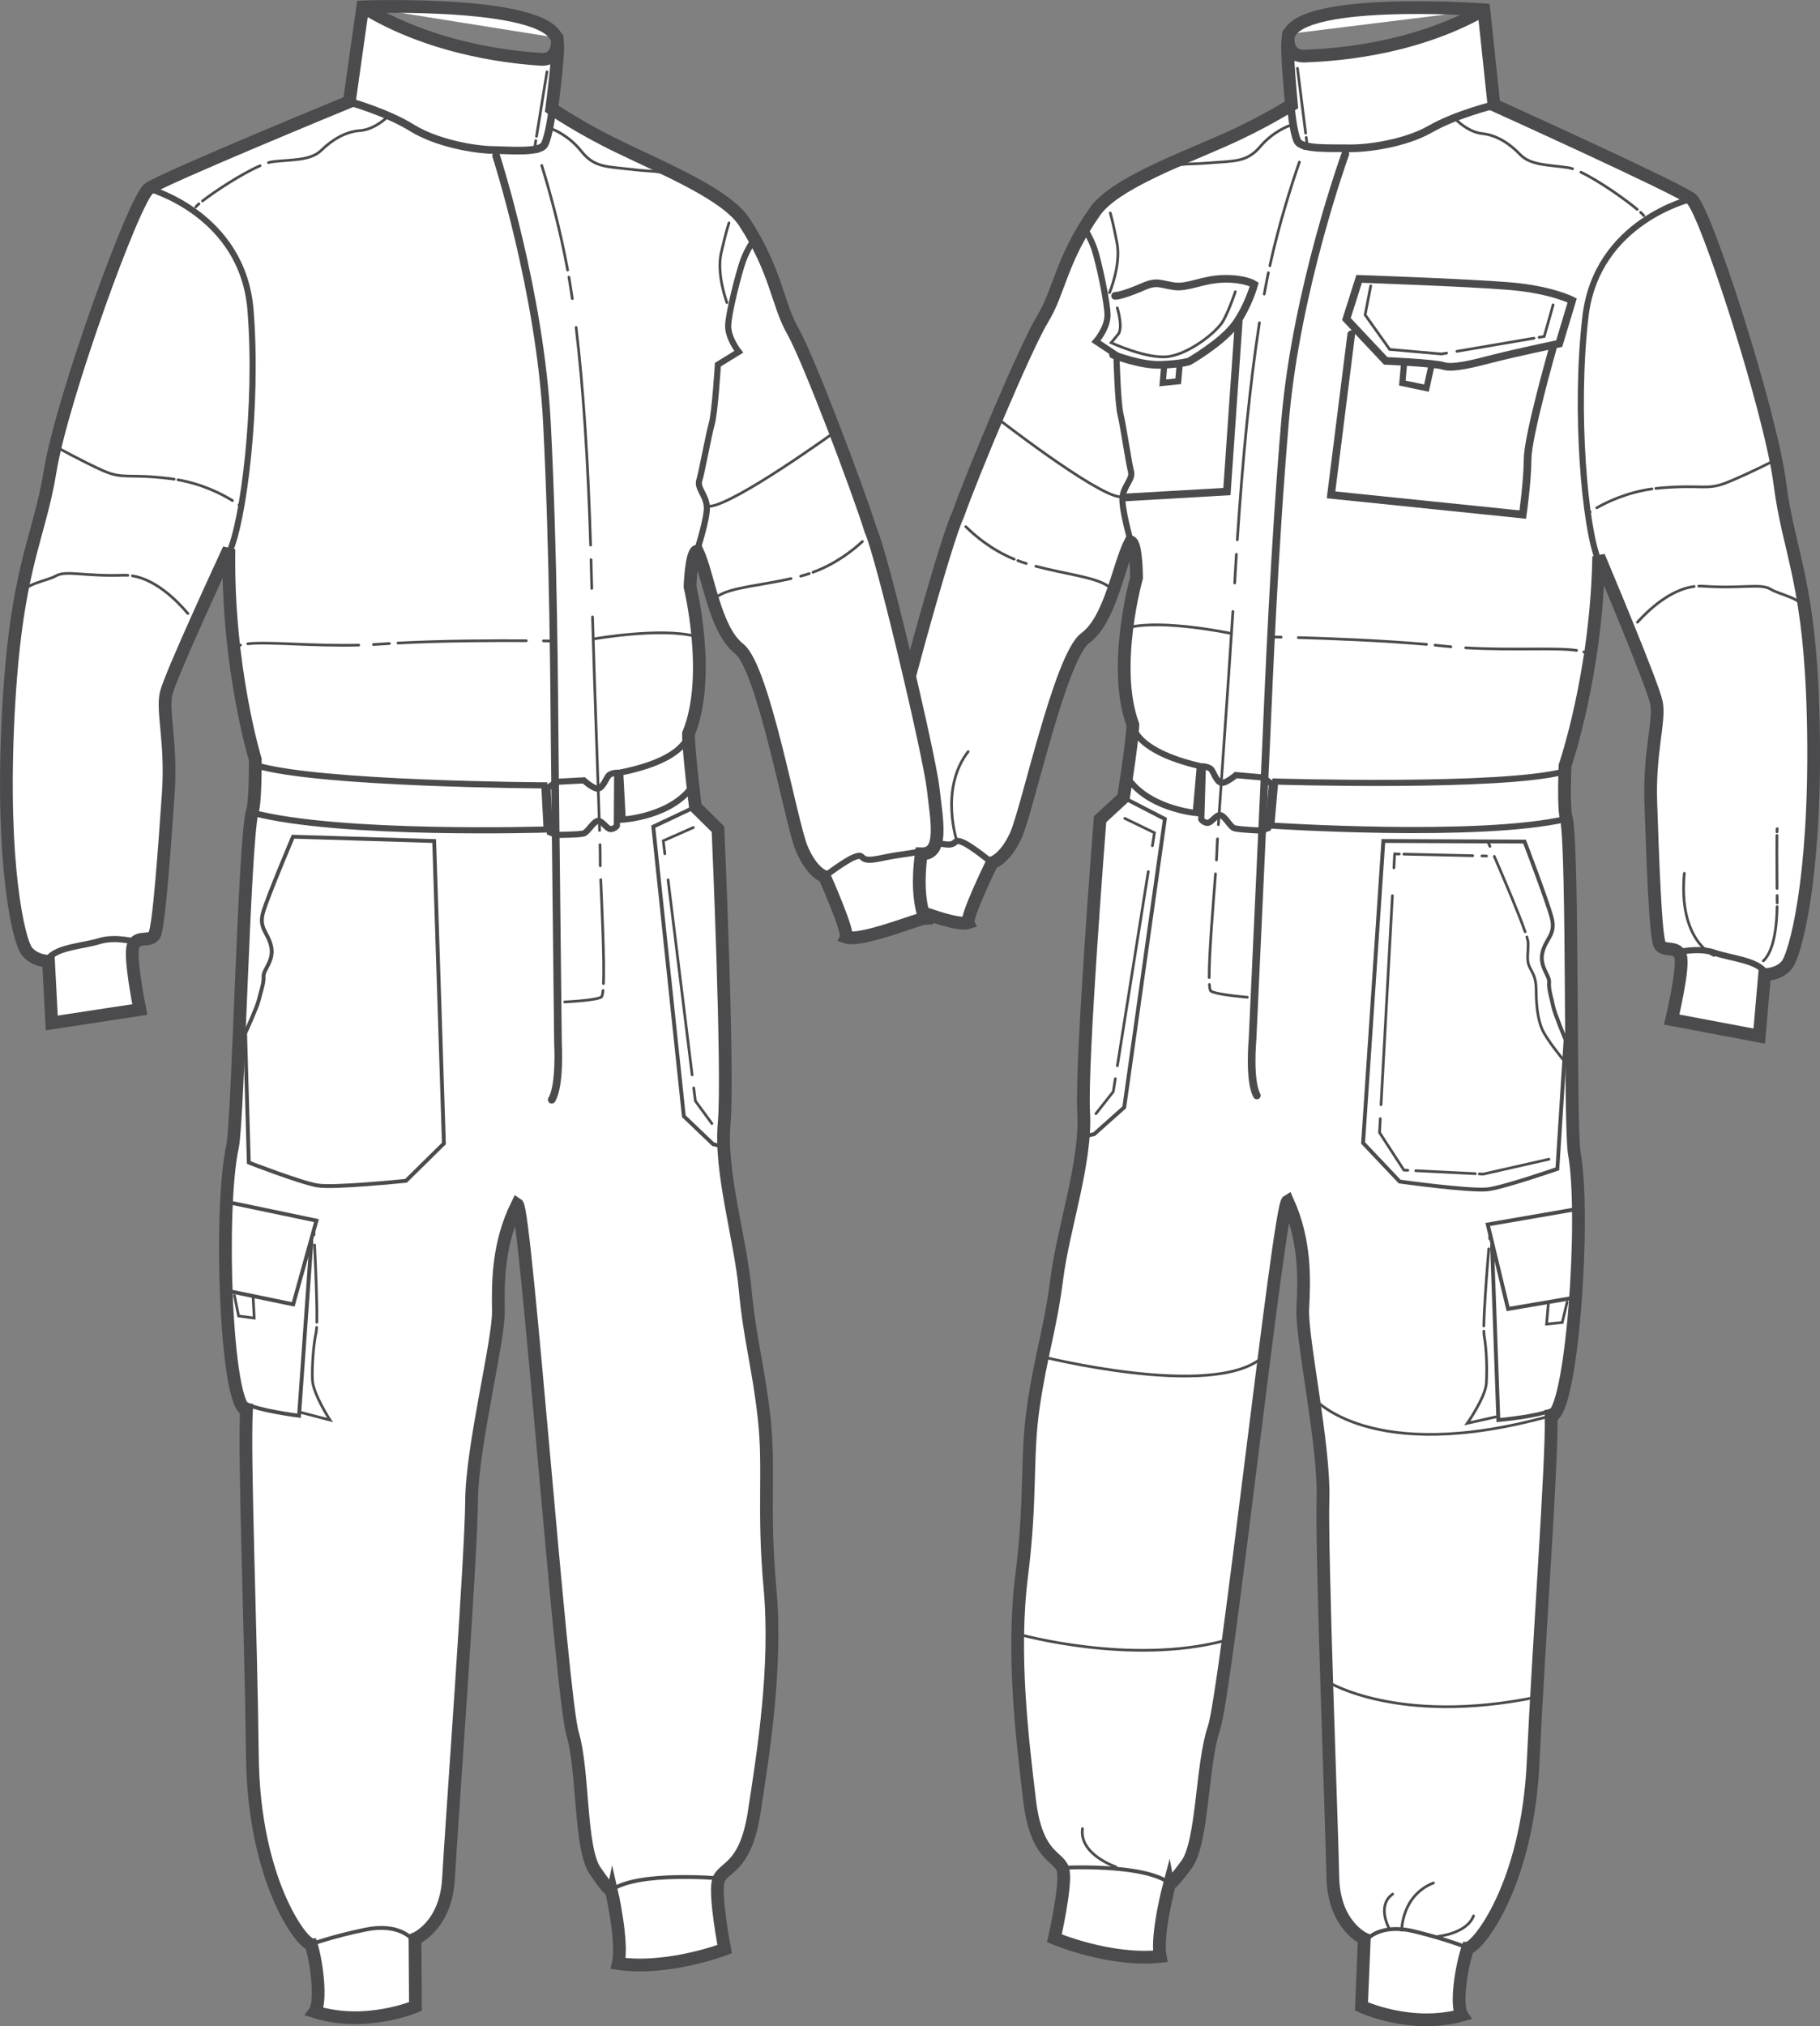
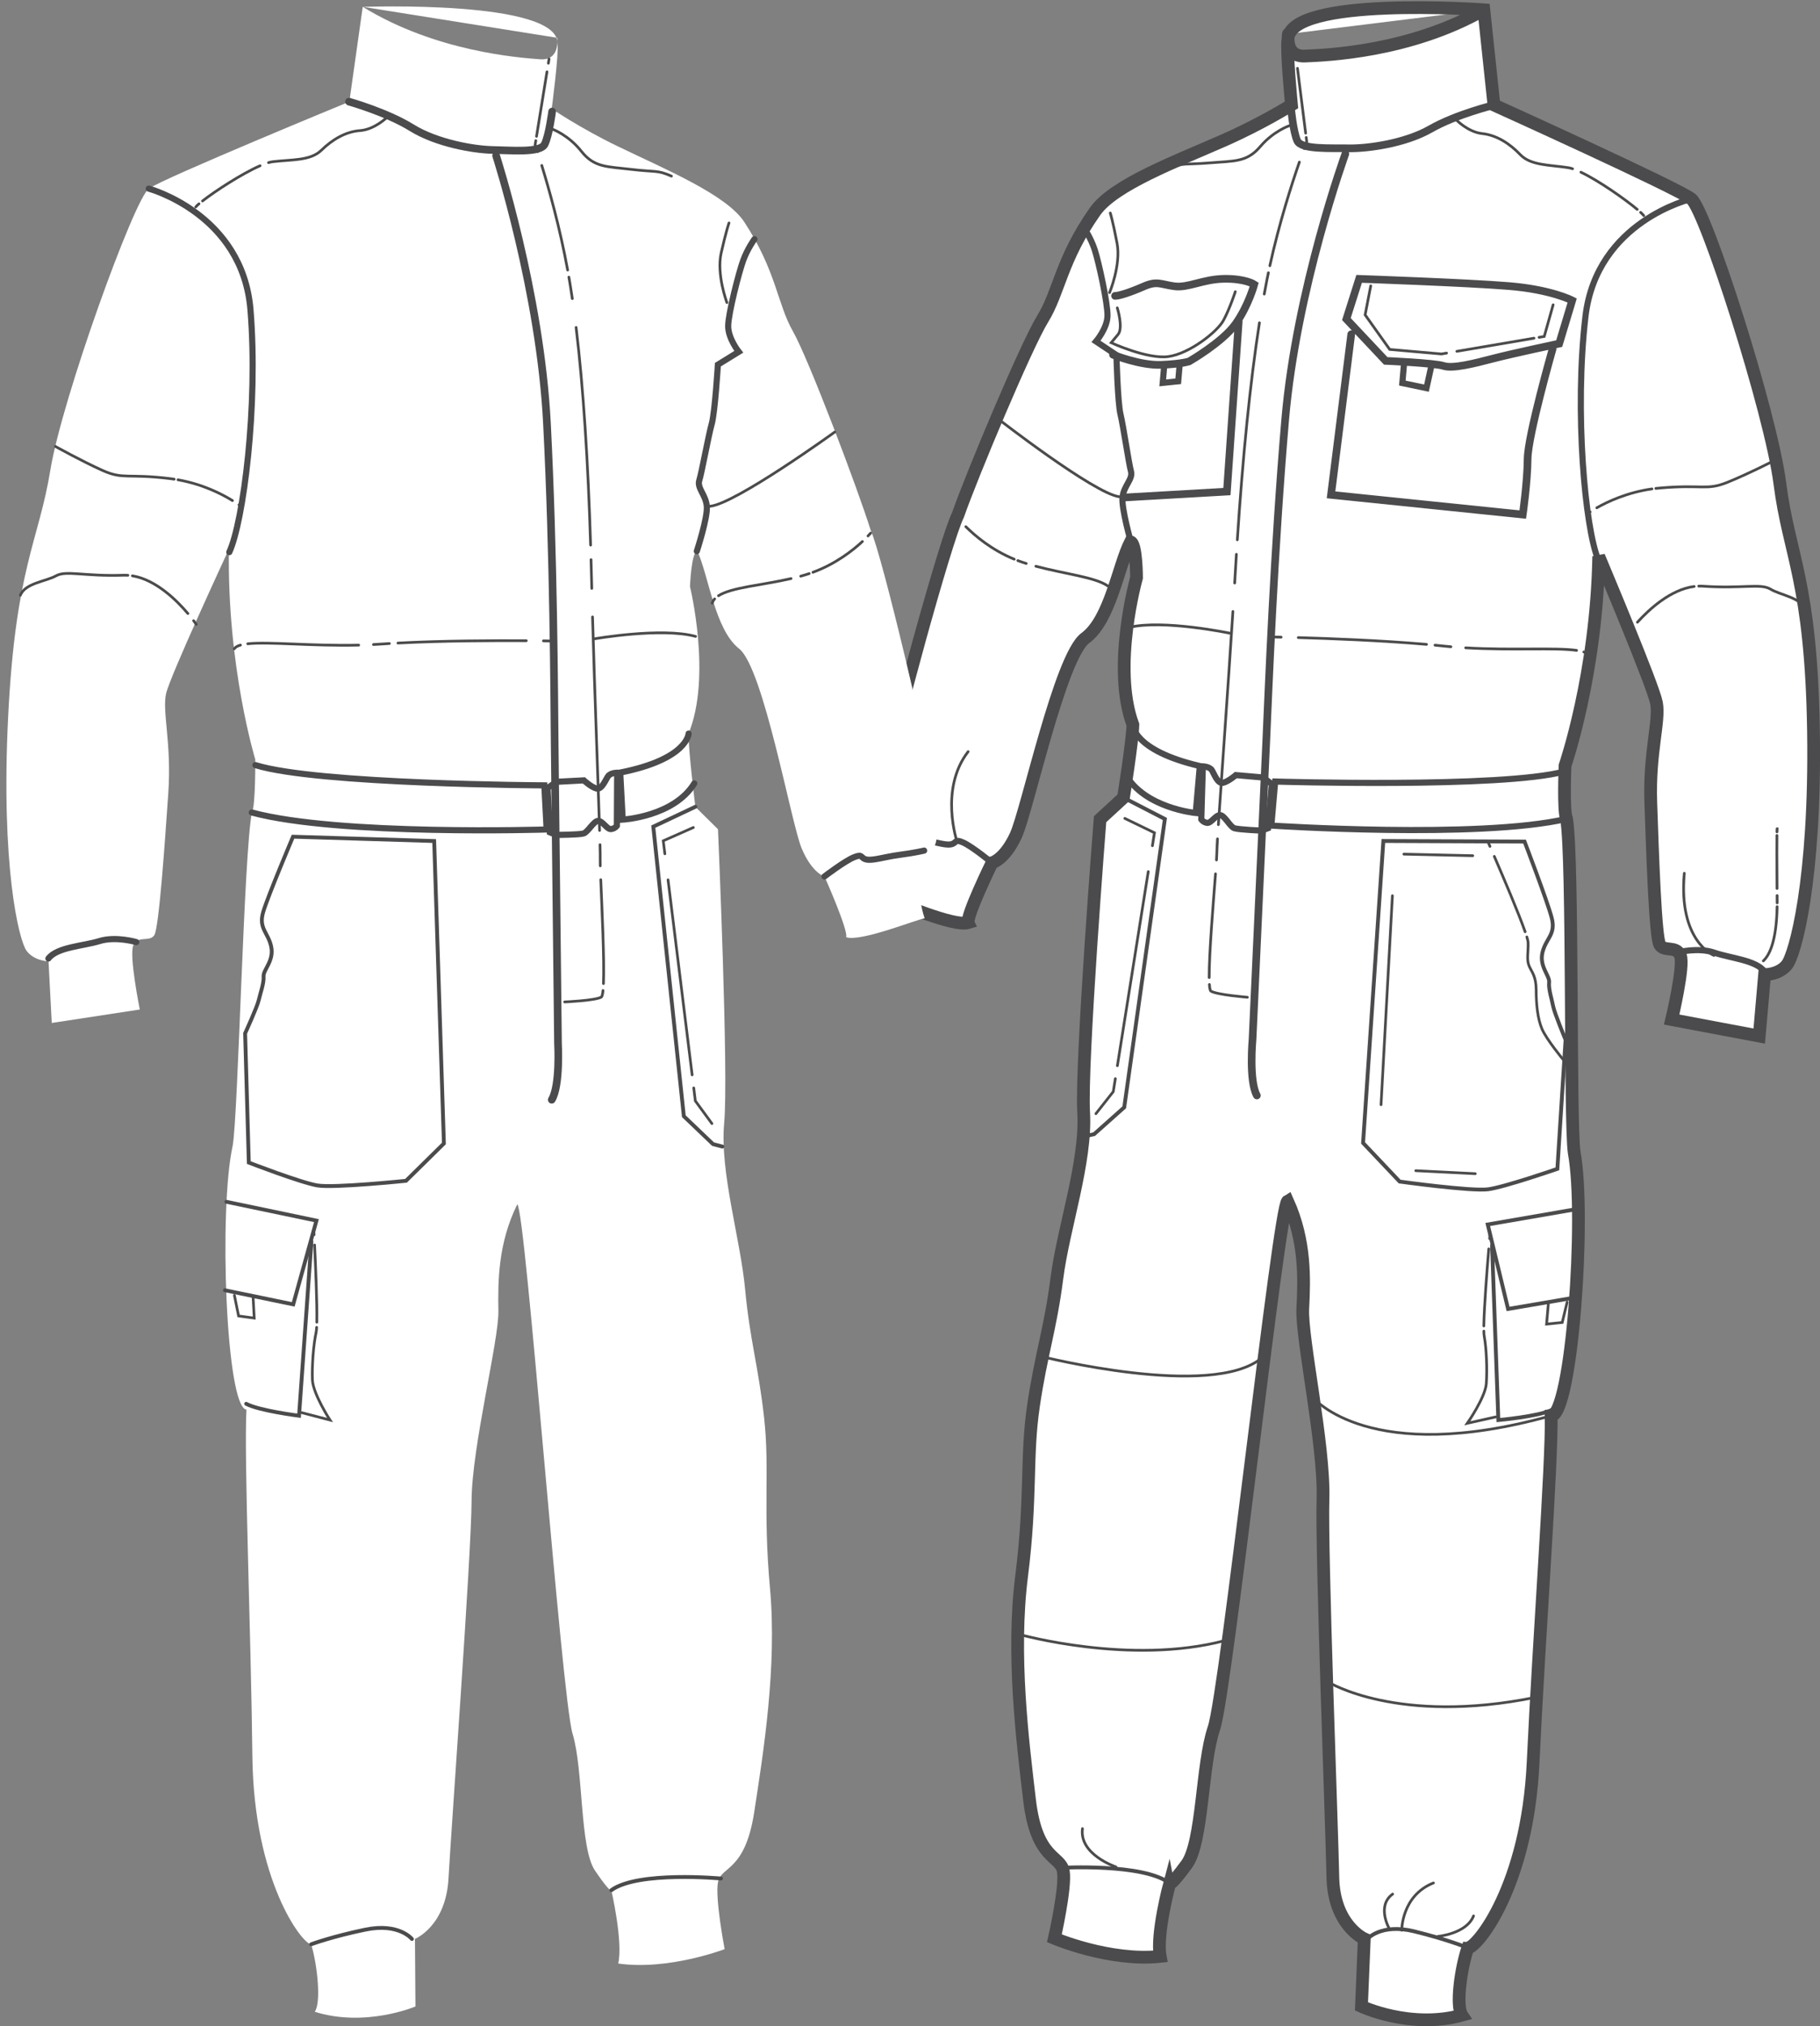
<svg xmlns="http://www.w3.org/2000/svg" version="1.1" id="Vrstva_1" x="0px" y="0px" width="72.98px" height="81.22px" viewBox="0 0 72.98 81.22" enable-background="new 0 0 72.98 81.22" xml:space="preserve">
  <rect x="0" y="0" width="72.98" height="81.22" fill="#808080" stroke="none" />
  <g>
    <path fill="#FFFFFF" d="M51.632,48.148c-0.346,0.207-2.459,19.675-2.955,21.128s-0.441,4.569-1.093,5.457   c-0.651,0.889-0.683,0.768-0.683,0.768s-0.547,2.039-0.378,2.921c-2.028,0.216-4.243-0.726-4.243-0.726s0.467-2.047,0.358-2.687   s-1.067-0.447-1.352-2.836c-0.282-2.388-0.718-5.853-0.319-9.008c0.399-3.155,0.17-4.75,0.474-6.811   c0.303-2.062,0.681-3.092,0.939-5.117c0.26-2.025,1.187-4.661,1.073-6.641c-0.114-1.979,0.659-11.758,0.659-11.758l0.938-0.863   c0,0,0.36-2.253,0.378-2.921c-0.863-2.32,0.146-5.896,0.146-5.896s-0.002-1.378-0.242-1.438c-0.496,0.98-0.807,3.119-1.814,3.858   s-2.328,6.925-2.783,7.909c-0.456,0.984-0.957,1.098-0.957,1.098s-1.05,2.153-0.948,2.398c-0.591,0.185-2.879-0.843-3.123-0.864   c0.37-0.952,0.27-2.143,0.226-2.579c-0.902-0.001-0.582-1.312-0.385-2.633c0.197-1.322,2.37-9.285,2.866-10.266   c0.547-1.567,2.726-6.772,3.394-7.855c0.669-1.084,0.741-2.377,2.1-4.307c0.756-1.074,3.23-2.001,5.171-2.855   c1.544-0.681,2.708-1.418,2.708-1.418s-0.216-2.224-0.142-2.611c-0.009-1.772,7.856-1.203,7.856-1.203l0.404,3.816   c0,0,7.338,3.319,7.914,3.765c0.576,0.444,3.188,8.55,3.553,11.417c0.364,2.868,1.256,3.931,1.347,9.925   c0.09,5.994-0.743,8.954-1.065,9.359c-0.322,0.404-0.896,0.394-0.896,0.394l-0.215,2.463l-3.511-0.662c0,0,0.518-2.16,0.348-2.568   c-0.169-0.409-0.644-0.136-0.823-0.427c-0.18-0.292-0.293-3.688-0.362-5.703c-0.07-2.015,0.368-3.276,0.227-3.998   c-0.143-0.721-2.146-5.465-2.315-5.873c-0.085,4.718-1.35,8.389-1.35,8.389s-0.079,1.845,0.06,2.132   c0.271,1.599,0.127,12.143,0.306,13.379c0.474,2.562-0.099,10.507-0.923,10.554c0.039,1.894-0.491,8.896-0.723,13.878   c-0.23,4.981-2.25,7.444-2.62,7.451c-0.275,0.803-0.489,2.32-0.236,2.696c-2.059,0.569-4.028-0.352-4.028-0.352l0.113-2.708   c0,0-1.224-0.541-1.26-2.474s-0.462-12.998-0.396-15.158c0.065-2.16-0.871-6.456-0.81-7.633   C52.301,51.279,52.354,49.748,51.632,48.148L51.632,48.148z M51.665,1.362c0,0-0.172,0.92,0.661,0.885   c0.832-0.035,4.188-0.156,7.175-1.854" />
    <path fill="none" stroke="#4B4B4D" stroke-width="0.511" stroke-linecap="round" d="M51.632,48.148   c-0.346,0.207-2.459,19.675-2.955,21.128s-0.441,4.569-1.093,5.457c-0.651,0.889-0.683,0.768-0.683,0.768s-0.547,2.039-0.378,2.921   c-2.028,0.216-4.243-0.726-4.243-0.726s0.467-2.047,0.358-2.687s-1.067-0.447-1.352-2.836c-0.282-2.388-0.718-5.853-0.319-9.008   c0.399-3.155,0.17-4.75,0.474-6.811c0.303-2.062,0.681-3.092,0.939-5.117c0.26-2.025,1.187-4.661,1.073-6.641   c-0.114-1.979,0.659-11.758,0.659-11.758l0.938-0.863c0,0,0.36-2.253,0.378-2.921c-0.863-2.32,0.146-5.896,0.146-5.896   s-0.002-1.378-0.242-1.438c-0.496,0.98-0.807,3.119-1.814,3.858s-2.328,6.925-2.783,7.909c-0.456,0.984-0.957,1.098-0.957,1.098   s-1.05,2.153-0.948,2.398c-0.591,0.185-2.879-0.843-3.123-0.864c0.37-0.952,0.27-2.143,0.226-2.579   c-0.902-0.001-0.582-1.312-0.385-2.633c0.197-1.322,2.37-9.285,2.866-10.266c0.547-1.567,2.726-6.772,3.394-7.855   c0.669-1.084,0.741-2.377,2.1-4.307c0.756-1.074,3.23-2.001,5.171-2.855c1.544-0.681,2.708-1.418,2.708-1.418   s-0.216-2.224-0.142-2.611c-0.009-1.772,7.856-1.203,7.856-1.203l0.404,3.816c0,0,7.338,3.319,7.914,3.765   c0.576,0.444,3.188,8.55,3.553,11.417c0.364,2.868,1.256,3.931,1.347,9.925c0.09,5.994-0.743,8.954-1.065,9.359   c-0.322,0.404-0.896,0.394-0.896,0.394l-0.215,2.463l-3.511-0.662c0,0,0.518-2.16,0.348-2.568   c-0.169-0.409-0.644-0.136-0.823-0.427c-0.18-0.292-0.293-3.688-0.362-5.703c-0.07-2.015,0.368-3.276,0.227-3.998   c-0.143-0.721-2.146-5.465-2.315-5.873c-0.085,4.718-1.35,8.389-1.35,8.389s-0.079,1.845,0.06,2.132   c0.271,1.599,0.127,12.143,0.306,13.379c0.474,2.562-0.099,10.507-0.923,10.554c0.039,1.894-0.491,8.896-0.723,13.878   c-0.23,4.981-2.25,7.444-2.62,7.451c-0.275,0.803-0.489,2.32-0.236,2.696c-2.059,0.569-4.028-0.352-4.028-0.352l0.113-2.708   c0,0-1.224-0.541-1.26-2.474s-0.462-12.998-0.396-15.158c0.065-2.16-0.871-6.456-0.81-7.633   C52.301,51.279,52.354,49.748,51.632,48.148L51.632,48.148z M51.665,1.362c0,0-0.172,0.92,0.661,0.885   c0.832-0.035,4.188-0.156,7.175-1.854" />
    <line fill="none" stroke="#4B4B4D" stroke-width="0.108" stroke-linecap="round" x1="52.027" y1="2.739" x2="52.355" y2="5.337" />
    <path fill="none" stroke="#4B4B4D" stroke-width="0.108" stroke-linecap="round" d="M52.104,6.497   c-0.312,0.898-0.81,2.447-1.184,4.154" />
    <path fill="none" stroke="#4B4B4D" stroke-width="0.108" stroke-linecap="round" d="M50.502,12.938   c-0.377,2.42-0.669,5.39-0.887,8.7" />
    <path fill="none" stroke="#4B4B4D" stroke-width="0.108" stroke-linecap="round" d="M49.438,24.511   c-0.206,3.229-0.464,6.755-0.582,8.545" />
    <path fill="none" stroke="#4B4B4D" stroke-width="0.108" stroke-linecap="round" d="M48.741,35.028   c-0.089,1.172-0.259,3.19-0.254,4.157" />
    <path fill="none" stroke="#4B4B4D" stroke-width="0.108" stroke-linecap="round" d="M51.962,2.219l0.021,0.173 M52.378,5.51   l0.021,0.174c0,0-0.037,0.095-0.102,0.27 M50.861,10.933c-0.02,0.094-0.039,0.188-0.058,0.282   c-0.037,0.187-0.073,0.377-0.108,0.573 M49.578,22.219c-0.012,0.193-0.023,0.388-0.035,0.582c-0.011,0.188-0.022,0.378-0.034,0.57    M48.82,33.626c-0.017,0.288-0.026,0.485-0.027,0.57c0,0.057-0.005,0.152-0.013,0.277 M48.496,39.463   c0.01,0.151,0.029,0.246,0.061,0.266c0.243,0.149,1.461,0.246,1.461,0.246" />
    <path fill="none" stroke="#4B4B4D" stroke-width="0.307" stroke-linecap="round" d="M59.917,4.21c0,0-1.521,0.368-2.552,0.958   c-1.029,0.59-2.545,0.791-3.274,0.777c-0.73-0.015-1.906,0.06-2.071-0.3c-0.165-0.358-0.254-1.322-0.254-1.322 M53.947,6.169   c0,0-1.963,5.411-2.413,10.66c-0.45,5.25-0.666,10.805-0.761,12.934c-0.096,2.129-0.547,11.888-0.547,11.888   s-0.155,1.671,0.173,2.261" />
    <path fill="none" stroke="#4B4B4D" stroke-width="0.246" stroke-linecap="round" d="M67.821,7.974c0,0-3.796,0.88-4.246,4.713   c-0.449,3.832-0.01,8.501,0.509,9.739" />
    <path fill="none" stroke="#4B4B4D" stroke-width="0.108" stroke-linecap="round" d="M63.393,6.903   c0.722,0.344,1.763,1.077,2.258,1.491" />
    <path fill="none" stroke="#4B4B4D" stroke-width="0.108" stroke-linecap="round" d="M58.378,4.789c0,0,0.479,0.505,1.058,0.566   c0.577,0.061,1.104,0.401,1.524,0.843c0.422,0.441,1.186,0.409,1.923,0.523c0.052,0.009,0.111,0.023,0.175,0.044 M65.787,8.513   c0.059,0.054,0.102,0.098,0.125,0.13 M51.715,5.034c0,0-0.643,0.211-1.182,0.844c-0.538,0.633-1.042,0.569-2.024,0.651   s-1.032-0.021-1.617,0.213" />
    <path fill="none" stroke="#4B4B4D" stroke-width="0.246" stroke-linecap="round" d="M45.351,21.732c0,0-0.388-1.345-0.339-1.803   c0.05-0.459,0.426-0.722,0.339-1.035c-0.088-0.313-0.305-1.811-0.42-2.283s-0.163-2.379-0.163-2.379l-0.819-0.545   c0,0,0.449-0.523,0.46-1.024c0.012-0.501-0.355-2.169-0.511-2.646c-0.156-0.477-0.42-0.865-0.42-0.865" />
    <path fill="none" stroke="#4B4B4D" stroke-width="0.108" stroke-linecap="round" d="M44.492,11.73c0,0,0.466-1.112,0.3-1.984   c-0.166-0.873-0.271-1.208-0.271-1.208" />
    <path fill="none" stroke="#4B4B4D" stroke-width="0.246" stroke-linecap="round" d="M35.823,33.409c0,0,0.352,0.1,0.967,0.203   c0.614,0.103,1.073,0.281,1.333,0.235c0.258-0.047,0.134-0.235,0.498-0.075s1.159,0.813,1.159,0.813 M67.267,38.177   c0,0,0.83-0.214,1.476,0.011c0.645,0.225,1.688,0.296,2.023,0.771" />
    <path fill="none" stroke="#4B4B4D" stroke-width="0.154" stroke-linecap="round" d="M54.827,77.727c0,0,0.538-0.635,1.873-0.311   c1.334,0.324,2.156,0.663,2.156,0.663 M42.526,74.872c0,0,3.33-0.192,4.375,0.62" />
    <path fill="none" stroke="#4B4B4D" stroke-width="0.108" stroke-linecap="round" d="M56.208,77.375c0,0-0.011-1.39,1.272-1.897    M55.72,77.332c0,0-0.543-0.924,0.123-1.407 M57.662,77.62c0,0,1.148-0.106,1.425-0.82 M44.748,74.835c0,0-1.483-0.494-1.342-1.535   " />
    <path fill="none" stroke="#4B4B4D" stroke-width="0.108" stroke-linecap="round" d="M40.89,65.519c0,0,4.433,1.244,8.218,0.246" />
    <path fill="none" stroke="#4B4B4D" stroke-width="0.108" stroke-linecap="round" d="M53.266,67.428c0,0,2.791,1.73,8.31,0.609" />
    <path fill="none" stroke="#4B4B4D" stroke-width="0.108" stroke-linecap="round" d="M41.742,54.37c0,0,6.849,1.731,8.849,0.065" />
    <path fill="none" stroke="#4B4B4D" stroke-width="0.108" stroke-linecap="round" d="M52.664,56.034c0,0,2.251,2.747,9.529,0.716" />
    <path fill="none" stroke="#4B4B4D" stroke-width="0.108" stroke-linecap="round" d="M68.727,38.299c0,0-1.435-0.568-1.188-3.294" />
    <path fill="none" stroke="#4B4B4D" stroke-width="0.108" stroke-linecap="round" d="M70.707,38.517   c0.252-0.234,0.529-0.805,0.553-2.172" />
    <path fill="none" stroke="#4B4B4D" stroke-width="0.108" stroke-linecap="round" d="M71.257,35.615   c-0.01-1.229-0.009-1.832-0.004-2.127" />
    <path fill="none" stroke="#4B4B4D" stroke-width="0.108" stroke-linecap="round" d="M70.293,38.672c0,0,0.061,0.015,0.151-0.007    M71.262,36.193c0-0.05,0-0.101-0.001-0.153c0-0.048-0.001-0.095-0.001-0.142 M71.255,33.346c0.004-0.146,0.008-0.142,0.008-0.142" />
    <path fill="none" stroke="#4B4B4D" stroke-width="0.108" stroke-linecap="round" d="M38.381,33.754c0,0-0.725-2.121,0.44-3.624" />
    <path fill="none" stroke="#4B4B4D" stroke-width="0.307" stroke-linecap="round" d="M44.63,14.219c0,0,1.102,0.441,1.935,0.406   s1.12-0.139,1.12-0.139s1.33-0.762,1.854-1.494c0.524-0.733,0.755-1.591,0.755-1.591s-0.357-0.238-1.212-0.224   c-0.854,0.014-1.438,0.376-1.996,0.298s-0.687-0.228-1.232,0.011c-0.545,0.238-0.985,0.377-1.141,0.374 M54.5,11.178l-0.511,1.612   l1.577,1.676c0,0,1.954,0.082,2.322,0.203c0.367,0.121,1.231-0.1,1.996-0.299c0.766-0.199,2.638-0.597,2.638-0.597l0.521-1.729   c0,0-0.833-0.438-2.535-0.577S54.5,11.178,54.5,11.178L54.5,11.178z M54.183,13.399l-0.81,6.437l7.688,0.79   c0,0,0.187-1.295,0.195-2.23c0.008-0.936,1.001-4.408,1.001-4.408 M49.671,12.885l-0.473,6.82l-4.084,0.235" />
    <path fill="none" stroke="#4B4B4D" stroke-width="0.246" stroke-linecap="round" d="M46.686,14.638l-0.062,0.71l0.621-0.064   l0.062-0.71 M56.305,14.527l-0.073,0.828l0.968,0.203l0.206-0.935" />
    <path fill="none" stroke="#4B4B4D" stroke-width="0.108" stroke-linecap="round" d="M52.059,25.558   c1.226,0.035,3.335,0.114,5.142,0.272" />
    <path fill="none" stroke="#4B4B4D" stroke-width="0.108" stroke-linecap="round" d="M58.771,25.968   c1.865,0.11,3.594-0.02,4.448,0.103" />
    <path fill="none" stroke="#4B4B4D" stroke-width="0.108" stroke-linecap="round" d="M51.029,25.533c0,0,0.124,0.002,0.343,0.008    M57.542,25.862c0.115,0.012,0.229,0.022,0.342,0.035c0.098,0.01,0.196,0.02,0.295,0.028 M63.508,26.133   c0.122,0.039,0.205,0.091,0.244,0.158" />
    <path fill="none" stroke="#4B4B4D" stroke-width="0.108" stroke-linecap="round" d="M49.32,25.383c0,0-2.666-0.559-4.037-0.235" />
    <path fill="none" stroke="#4B4B4D" stroke-width="0.108" stroke-linecap="round" d="M64.03,20.355   c0.439-0.25,1.22-0.616,2.212-0.757" />
    <path fill="none" stroke="#4B4B4D" stroke-width="0.108" stroke-linecap="round" d="M63.634,20.607c0,0,0.045-0.033,0.129-0.089    M66.397,19.579c0.052-0.006,0.104-0.012,0.156-0.016c1.744-0.152,1.867,0.113,2.726-0.234c0.859-0.349,1.923-0.896,1.923-0.896" />
    <path fill="none" stroke="#4B4B4D" stroke-width="0.108" stroke-linecap="round" d="M65.659,24.942   c0.461-0.509,1.324-1.311,2.275-1.433" />
    <path fill="none" stroke="#4B4B4D" stroke-width="0.108" stroke-linecap="round" d="M65.309,25.364c0,0,0.039-0.055,0.112-0.145    M68.117,23.495c0.061-0.002,0.122-0.001,0.183,0.003c1.558,0.107,2.298-0.124,2.695,0.118s1.232,0.334,1.402,0.832" />
    <path fill="none" stroke="#4B4B4D" stroke-width="0.108" stroke-linecap="round" d="M39.99,16.766c0,0,3.868,3.008,4.89,3.146" />
    <path fill="none" stroke="#4B4B4D" stroke-width="0.108" stroke-linecap="round" d="M38.729,21.112   c0.365,0.363,1.033,0.933,1.94,1.303" />
    <path fill="none" stroke="#4B4B4D" stroke-width="0.108" stroke-linecap="round" d="M41.537,22.698   c1.167,0.312,2.368,0.434,2.883,0.789" />
    <path fill="none" stroke="#4B4B4D" stroke-width="0.108" stroke-linecap="round" d="M38.411,20.765c0,0,0.034,0.044,0.102,0.119    M40.814,22.472c0.049,0.019,0.098,0.036,0.147,0.053c0.063,0.021,0.127,0.042,0.19,0.062 M44.569,23.62   c0.045,0.053,0.076,0.111,0.094,0.175" />
    <path fill="none" stroke="#4B4B4D" stroke-width="0.154" stroke-linecap="round" d="M55.471,33.711l-0.813,12.104l1.466,1.548   c0,0,2.87,0.397,3.544,0.31c0.673-0.089,2.781-0.82,2.781-0.82l0.329-5.173c0,0-0.448-1.073-0.498-1.344   c-0.05-0.27-0.194-0.696-0.162-0.96c0.031-0.263-0.405-0.636-0.265-1.204c0.141-0.569,0.546-0.711,0.368-1.387   c-0.179-0.676-1.088-3.05-1.088-3.05L55.471,33.711L55.471,33.711z" />
    <line fill="none" stroke="#4B4B4D" stroke-width="0.108" stroke-linecap="round" x1="58.419" y1="14.083" x2="61.51" y2="13.557" />
    <path fill="none" stroke="#4B4B4D" stroke-width="0.108" stroke-linecap="round" d="M54.965,11.46l-0.225,1.161l0.986,1.386   l2.075,0.182l0.205-0.035 M61.716,13.522l0.206-0.035l0.357-1.269 M44.802,12.342c0,0,0.25,0.801,0.03,1.066   c-0.22,0.267-0.275,0.331-0.275,0.331s1.45,0.668,2.289,0.555c0.839-0.114,1.962-0.981,2.219-1.461   c0.255-0.479,0.469-1.14,0.469-1.14" />
    <path fill="none" stroke="#4B4B4D" stroke-width="0.108" stroke-linecap="round" d="M59.92,34.328   c0.355,0.822,0.979,2.283,1.236,3.022" />
    <path fill="none" stroke="#4B4B4D" stroke-width="0.108" stroke-linecap="round" d="M59.659,33.729c0,0,0.032,0.072,0.087,0.199    M61.225,37.557c0.03,0.099,0.047,0.171,0.049,0.212c0.015,0.405-0.069,0.692,0.04,0.948s0.284,0.409,0.284,0.97   c0.001,0.563,0.056,1.138,0.233,1.557c0.177,0.42,0.873,1.259,0.873,1.259" />
    <line fill="none" stroke="#4B4B4D" stroke-width="0.108" stroke-linecap="round" x1="59.056" y1="34.301" x2="56.293" y2="34.238" />
    <line fill="none" stroke="#4B4B4D" stroke-width="0.108" stroke-linecap="round" x1="55.834" y1="35.905" x2="55.378" y2="44.283" />
    <line fill="none" stroke="#4B4B4D" stroke-width="0.108" stroke-linecap="round" x1="56.771" y1="46.927" x2="59.158" y2="47.047" />
-     <path fill="none" stroke="#4B4B4D" stroke-width="0.108" stroke-linecap="round" d="M59.607,34.314l-0.184-0.004 M56.109,34.233   l-0.185-0.004l-0.03,0.559 M55.348,44.841l-0.03,0.559l0.976,1.503l0.159,0.008 M59.317,47.056l0.159,0.008l2.635-0.597" />
    <polyline fill="none" stroke="#4B4B4D" stroke-width="0.154" stroke-linecap="round" points="45.053,31.974 46.71,32.829    45.081,44.387 43.873,45.463 43.494,45.548  " />
    <line fill="none" stroke="#4B4B4D" stroke-width="0.108" stroke-linecap="round" x1="46.044" y1="34.939" x2="44.806" y2="42.719" />
    <path fill="none" stroke="#4B4B4D" stroke-width="0.108" stroke-linecap="round" d="M45.104,32.806l1.188,0.576l-0.082,0.52    M44.724,43.238l-0.083,0.52l-0.696,0.884" />
    <polyline fill="none" stroke="#4B4B4D" stroke-width="0.154" stroke-linecap="round" points="63.292,48.455 59.657,49.083    60.472,52.469 63.228,52  " />
    <polyline fill="none" stroke="#4B4B4D" stroke-width="0.108" stroke-linecap="round" points="62.088,52.25 62.016,53.076    62.644,53.011 62.84,52.196  " />
    <path fill="none" stroke="#4B4B4D" stroke-width="0.154" stroke-linecap="round" d="M59.83,49.923l0.252,7.001   c0,0,1.61-0.146,2.136-0.404" />
    <path fill="none" stroke="#4B4B4D" stroke-width="0.108" stroke-linecap="round" d="M59.698,50.062   c-0.07,0.843-0.187,2.334-0.198,3.09" />
    <path fill="none" stroke="#4B4B4D" stroke-width="0.108" stroke-linecap="round" d="M59.751,49.445c0,0-0.006,0.075-0.018,0.206    M59.501,53.358c0.001,0.091,0.006,0.161,0.015,0.206c0.091,0.49,0.122,1.341,0.083,1.899c-0.041,0.558-0.762,1.589-0.762,1.589   l1.142-0.255" />
    <path fill="none" stroke="#4B4B4D" stroke-width="0.246" stroke-linecap="round" d="M45.425,29.051c0,0-0.008,1.025,2.686,1.656   c-0.021,0.235-0.164,1.882-0.164,1.882s-2.044-0.188-2.818-1.551 M48.233,30.718l-0.063,2.128c0,0,0.077,0.119,0.234,0.139   s0.34-0.313,0.519-0.311c0.18,0.003,0.396,0.464,0.57,0.524s1.1,0.096,1.1,0.096l0.254-0.096l0.154-1.765l-0.345-0.267l-1.1-0.096   c0,0-0.305,0.263-0.521,0.31c-0.214,0.047-0.351-0.372-0.446-0.514C48.494,30.728,48.233,30.718,48.233,30.718L48.233,30.718z    M62.819,32.824c-3.518,0.818-11.84,0.269-11.84,0.269l0.154-1.765c0,0,9.11,0.277,11.606-0.406" />
    <path fill="#FFFFFF" d="M20.742,48.275c0.339,0.218,1.771,19.748,2.217,21.218c0.444,1.47,0.281,4.582,0.901,5.492   s0.655,0.791,0.655,0.791s0.476,2.057,0.275,2.932c2.021,0.287,4.267-0.577,4.267-0.577s-0.395-2.062-0.265-2.696   c0.131-0.636,1.083-0.41,1.45-2.788c0.365-2.376,0.922-5.823,0.633-8.99c-0.289-3.168-0.004-4.754-0.235-6.824   c-0.23-2.07-0.571-3.113-0.761-5.146c-0.188-2.033-1.022-4.7-0.84-6.674s-0.249-11.773-0.249-11.773l-0.906-0.896   c0,0-0.282-2.264-0.276-2.933c0.943-2.288,0.06-5.896,0.06-5.896s0.05-1.377,0.292-1.43c0.462,0.997,0.697,3.146,1.679,3.92   c0.981,0.773,2.085,7.001,2.506,8.001s0.918,1.13,0.918,1.13s0.974,2.189,0.864,2.431c0.584,0.205,2.906-0.742,3.151-0.755   c-0.337-0.965-0.194-2.15-0.136-2.586c0.901,0.031,0.628-1.29,0.477-2.617c-0.15-1.328-2.045-9.362-2.507-10.359   c-0.491-1.585-2.486-6.863-3.117-7.97c-0.631-1.105-0.657-2.401-1.947-4.377c-0.719-1.1-3.159-2.111-5.068-3.034   c-1.521-0.734-2.657-1.511-2.657-1.511s0.294-2.216,0.232-2.605c0.071-1.771-7.81-1.477-7.81-1.477l-0.537,3.801   c0,0-7.449,3.062-8.04,3.485c-0.592,0.424-3.485,8.434-3.95,11.286c-0.464,2.854-1.392,3.885-1.691,9.872s0.43,8.975,0.737,9.391   c0.309,0.416,0.882,0.425,0.882,0.425l0.129,2.469l3.531-0.539c0,0-0.441-2.177-0.258-2.579c0.184-0.403,0.648-0.113,0.838-0.398   c0.189-0.284,0.422-3.675,0.562-5.687c0.14-2.011-0.254-3.286-0.087-4.003c0.167-0.716,2.336-5.387,2.519-5.789   c-0.079,4.719,1.056,8.431,1.056,8.431s0.015,1.846-0.134,2.129c-0.325,1.588-0.551,12.13-0.772,13.359   C8.766,48.47,9.061,56.431,9.883,56.505c-0.105,1.892,0.181,8.909,0.237,13.896s1.989,7.518,2.358,7.538   c0.247,0.812,0.409,2.336,0.143,2.703c2.037,0.64,4.038-0.212,4.038-0.212l-0.019-2.71c0,0,1.241-0.497,1.345-2.428   s0.916-12.974,0.925-15.135c0.01-2.161,1.096-6.423,1.075-7.601C19.965,51.38,19.966,49.848,20.742,48.275L20.742,48.275z    M22.342,1.515c0,0,0.14,0.927-0.691,0.861c-0.83-0.063-4.18-0.302-7.105-2.103" />
-     <path fill="none" stroke="#4B4B4D" stroke-width="0.511" stroke-linecap="round" d="M20.742,48.275   c0.339,0.218,1.771,19.748,2.217,21.218c0.444,1.47,0.281,4.582,0.901,5.492s0.655,0.791,0.655,0.791s0.476,2.057,0.275,2.932   c2.021,0.287,4.267-0.577,4.267-0.577s-0.395-2.062-0.265-2.696c0.131-0.636,1.083-0.41,1.45-2.788   c0.365-2.376,0.922-5.823,0.633-8.99c-0.289-3.168-0.004-4.754-0.235-6.824c-0.23-2.07-0.571-3.113-0.761-5.146   c-0.188-2.033-1.022-4.7-0.84-6.674s-0.249-11.773-0.249-11.773l-0.906-0.896c0,0-0.282-2.264-0.276-2.933   c0.943-2.288,0.06-5.896,0.06-5.896s0.05-1.377,0.292-1.43c0.462,0.997,0.697,3.146,1.679,3.92   c0.981,0.773,2.085,7.001,2.506,8.001s0.918,1.13,0.918,1.13s0.974,2.189,0.864,2.431c0.584,0.205,2.906-0.742,3.151-0.755   c-0.337-0.965-0.194-2.15-0.136-2.586c0.901,0.031,0.628-1.29,0.477-2.617c-0.15-1.328-2.045-9.362-2.507-10.359   c-0.491-1.585-2.486-6.863-3.117-7.97c-0.631-1.105-0.657-2.401-1.947-4.377c-0.719-1.1-3.159-2.111-5.068-3.034   c-1.521-0.734-2.657-1.511-2.657-1.511s0.294-2.216,0.232-2.605c0.071-1.771-7.81-1.477-7.81-1.477l-0.537,3.801   c0,0-7.449,3.062-8.04,3.485c-0.592,0.424-3.485,8.434-3.95,11.286c-0.464,2.854-1.392,3.885-1.691,9.872s0.43,8.975,0.737,9.391   c0.309,0.416,0.882,0.425,0.882,0.425l0.129,2.469l3.531-0.539c0,0-0.441-2.177-0.258-2.579c0.184-0.403,0.648-0.113,0.838-0.398   c0.189-0.284,0.422-3.675,0.562-5.687c0.14-2.011-0.254-3.286-0.087-4.003c0.167-0.716,2.336-5.387,2.519-5.789   c-0.079,4.719,1.056,8.431,1.056,8.431s0.015,1.846-0.134,2.129c-0.325,1.588-0.551,12.13-0.772,13.359   C8.766,48.47,9.061,56.431,9.883,56.505c-0.105,1.892,0.181,8.909,0.237,13.896s1.989,7.518,2.358,7.538   c0.247,0.812,0.409,2.336,0.143,2.703c2.037,0.64,4.038-0.212,4.038-0.212l-0.019-2.71c0,0,1.241-0.497,1.345-2.428   s0.916-12.974,0.925-15.135c0.01-2.161,1.096-6.423,1.075-7.601C19.965,51.38,19.966,49.848,20.742,48.275L20.742,48.275z    M22.342,1.515c0,0,0.14,0.927-0.691,0.861c-0.83-0.063-4.18-0.302-7.105-2.103" />
    <line fill="none" stroke="#4B4B4D" stroke-width="0.108" stroke-linecap="round" x1="21.933" y1="2.879" x2="21.514" y2="5.465" />
    <path fill="none" stroke="#4B4B4D" stroke-width="0.108" stroke-linecap="round" d="M21.724,6.632   c0.28,0.909,0.724,2.474,1.038,4.193" />
    <path fill="none" stroke="#4B4B4D" stroke-width="0.108" stroke-linecap="round" d="M23.101,13.125   c0.292,2.432,0.481,5.409,0.582,8.726" />
    <path fill="none" stroke="#4B4B4D" stroke-width="0.108" stroke-linecap="round" d="M23.76,24.729   c0.093,3.234,0.228,6.767,0.283,8.561" />
    <path fill="none" stroke="#4B4B4D" stroke-width="0.108" stroke-linecap="round" d="M24.09,35.263   c0.047,1.174,0.147,3.198,0.108,4.164" />
    <path fill="none" stroke="#4B4B4D" stroke-width="0.108" stroke-linecap="round" d="M22.016,2.362l-0.027,0.173 M21.485,5.637   L21.458,5.81c0,0,0.033,0.096,0.092,0.272 M22.812,11.109c0.017,0.095,0.032,0.189,0.048,0.284c0.03,0.188,0.06,0.38,0.089,0.577    M23.7,22.434c0.005,0.192,0.01,0.387,0.015,0.583c0.005,0.188,0.009,0.378,0.015,0.57 M24.06,33.86   c0.007,0.289,0.01,0.486,0.007,0.571c-0.001,0.057,0,0.152,0.003,0.277 M24.18,39.705c-0.015,0.151-0.038,0.245-0.069,0.264   c-0.248,0.141-1.469,0.194-1.469,0.194" />
    <path fill="none" stroke="#4B4B4D" stroke-width="0.307" stroke-linecap="round" d="M13.996,4.075c0,0,1.508,0.421,2.517,1.047   C17.521,5.747,19.028,6,19.759,6.012c0.729,0.011,1.902,0.126,2.08-0.227c0.178-0.354,0.3-1.313,0.3-1.313 M19.894,6.241   c0,0,1.772,5.477,2.039,10.738c0.268,5.263,0.289,10.821,0.31,12.952c0.021,2.131,0.132,11.899,0.132,11.899   s0.097,1.675-0.251,2.253" />
    <path fill="none" stroke="#4B4B4D" stroke-width="0.246" stroke-linecap="round" d="M5.965,7.561c0,0,3.763,1.011,4.079,4.857   c0.315,3.846-0.286,8.496-0.849,9.715" />
    <path fill="none" stroke="#4B4B4D" stroke-width="0.108" stroke-linecap="round" d="M10.429,6.644   c-0.733,0.319-1.8,1.015-2.309,1.412" />
    <path fill="none" stroke="#4B4B4D" stroke-width="0.108" stroke-linecap="round" d="M15.514,4.707c0,0-0.497,0.487-1.076,0.528   c-0.579,0.04-1.117,0.363-1.554,0.79c-0.437,0.426-1.198,0.367-1.939,0.456c-0.053,0.006-0.111,0.019-0.177,0.038 M7.979,8.169   C7.919,8.222,7.874,8.264,7.85,8.295 M22.165,5.184c0,0,0.635,0.232,1.15,0.884c0.517,0.652,1.022,0.605,2.001,0.722   s1.032,0.015,1.609,0.27" />
    <path fill="none" stroke="#4B4B4D" stroke-width="0.246" stroke-linecap="round" d="M27.942,22.094c0,0,0.435-1.33,0.401-1.79   c-0.033-0.461-0.4-0.736-0.303-1.046c0.099-0.311,0.368-1.8,0.5-2.268c0.131-0.469,0.246-2.372,0.246-2.372l0.837-0.516   c0,0-0.43-0.538-0.424-1.04c0.006-0.501,0.431-2.155,0.604-2.627c0.172-0.471,0.449-0.849,0.449-0.849" />
    <path fill="none" stroke="#4B4B4D" stroke-width="0.108" stroke-linecap="round" d="M29.148,12.128c0,0-0.426-1.129-0.229-1.994   c0.196-0.866,0.313-1.197,0.313-1.197" />
    <path fill="none" stroke="#4B4B4D" stroke-width="0.246" stroke-linecap="round" d="M37.057,34.096c0,0-0.355,0.088-0.974,0.169   c-0.617,0.082-1.082,0.244-1.34,0.188c-0.257-0.056-0.126-0.24-0.495-0.092c-0.37,0.147-1.188,0.772-1.188,0.772 M5.466,37.764   c0,0-0.822-0.243-1.476-0.041c-0.652,0.202-1.696,0.237-2.049,0.699" />
    <path fill="none" stroke="#4B4B4D" stroke-width="0.154" stroke-linecap="round" d="M16.518,77.724c0,0-0.517-0.653-1.861-0.376   s-2.178,0.588-2.178,0.588 M28.91,75.3c0,0-3.322-0.31-4.395,0.467" />
    <path fill="none" stroke="#4B4B4D" stroke-width="0.108" stroke-linecap="round" d="M21.104,25.683   c-1.227-0.007-3.336-0.002-5.147,0.094" />
    <path fill="none" stroke="#4B4B4D" stroke-width="0.108" stroke-linecap="round" d="M14.383,25.86   c-1.868,0.045-3.592-0.146-4.449-0.054" />
    <path fill="none" stroke="#4B4B4D" stroke-width="0.108" stroke-linecap="round" d="M22.135,25.695c0,0-0.124-0.003-0.344-0.006    M15.614,25.796c-0.116,0.007-0.23,0.015-0.343,0.022c-0.099,0.007-0.197,0.013-0.296,0.018 M9.642,25.859   c-0.122,0.034-0.207,0.083-0.249,0.149" />
    <path fill="none" stroke="#4B4B4D" stroke-width="0.108" stroke-linecap="round" d="M23.848,25.605c0,0,2.684-0.466,4.043-0.095" />
    <path fill="none" stroke="#4B4B4D" stroke-width="0.108" stroke-linecap="round" d="M9.321,20.066   c-0.43-0.266-1.196-0.658-2.184-0.833" />
    <path fill="none" stroke="#4B4B4D" stroke-width="0.108" stroke-linecap="round" d="M9.709,20.332c0,0-0.043-0.035-0.126-0.094    M6.983,19.208C6.932,19.2,6.88,19.193,6.828,19.186c-1.738-0.213-1.87,0.049-2.717-0.329c-0.846-0.379-1.89-0.962-1.89-0.962" />
    <path fill="none" stroke="#4B4B4D" stroke-width="0.108" stroke-linecap="round" d="M7.534,24.593   c-0.443-0.524-1.278-1.356-2.225-1.511" />
    <path fill="none" stroke="#4B4B4D" stroke-width="0.108" stroke-linecap="round" d="M7.87,25.027c0,0-0.038-0.056-0.107-0.147    M5.128,23.061c-0.061-0.004-0.122-0.005-0.183-0.003c-1.56,0.052-2.292-0.204-2.697,0.023c-0.406,0.228-1.244,0.291-1.432,0.782" />
    <path fill="none" stroke="#4B4B4D" stroke-width="0.108" stroke-linecap="round" d="M33.473,17.318c0,0-3.971,2.871-4.996,2.975" />
    <path fill="none" stroke="#4B4B4D" stroke-width="0.108" stroke-linecap="round" d="M34.582,21.706   c-0.378,0.351-1.065,0.896-1.984,1.234" />
    <path fill="none" stroke="#4B4B4D" stroke-width="0.108" stroke-linecap="round" d="M31.72,23.192   c-1.178,0.271-2.383,0.351-2.909,0.688" />
    <path fill="none" stroke="#4B4B4D" stroke-width="0.108" stroke-linecap="round" d="M34.911,21.37c0,0-0.036,0.043-0.105,0.115    M32.449,22.992c-0.049,0.017-0.099,0.032-0.149,0.048c-0.063,0.02-0.128,0.037-0.192,0.056 M28.657,24.007   c-0.046,0.052-0.08,0.108-0.1,0.172" />
    <path fill="none" stroke="#4B4B4D" stroke-width="0.154" stroke-linecap="round" d="M17.41,33.713l0.39,12.124l-1.519,1.495   c0,0-2.883,0.298-3.553,0.187c-0.67-0.112-2.751-0.917-2.751-0.917l-0.148-5.181c0,0,0.485-1.058,0.545-1.326   c0.059-0.269,0.218-0.689,0.195-0.953c-0.022-0.265,0.427-0.622,0.306-1.195c-0.12-0.573-0.521-0.729-0.318-1.398   c0.201-0.669,1.193-3.01,1.193-3.01L17.41,33.713L17.41,33.713z M27.883,32.34l-1.687,0.796l1.225,11.608l1.17,1.117l0.376,0.099" />
    <line fill="none" stroke="#4B4B4D" stroke-width="0.108" stroke-linecap="round" x1="26.788" y1="35.268" x2="27.754" y2="43.087" />
    <path fill="none" stroke="#4B4B4D" stroke-width="0.108" stroke-linecap="round" d="M27.803,33.17l-1.207,0.534l0.064,0.521    M27.818,43.609l0.064,0.521l0.665,0.908" />
    <polyline fill="none" stroke="#4B4B4D" stroke-width="0.154" stroke-linecap="round" points="9.079,48.174 12.689,48.929    11.758,52.285 9.02,51.72  " />
    <polyline fill="none" stroke="#4B4B4D" stroke-width="0.108" stroke-linecap="round" points="10.15,52.008 10.194,52.836    9.567,52.75 9.4,51.929  " />
    <path fill="none" stroke="#4B4B4D" stroke-width="0.154" stroke-linecap="round" d="M12.487,49.763l-0.496,6.987   c0,0-1.604-0.201-2.12-0.479" />
    <path fill="none" stroke="#4B4B4D" stroke-width="0.108" stroke-linecap="round" d="M12.614,49.906   c0.041,0.845,0.105,2.34,0.09,3.095" />
    <path fill="none" stroke="#4B4B4D" stroke-width="0.108" stroke-linecap="round" d="M12.583,49.288c0,0,0.004,0.075,0.011,0.206    M12.697,53.207c-0.005,0.092-0.013,0.161-0.022,0.205c-0.107,0.487-0.169,1.336-0.148,1.896s0.705,1.614,0.705,1.614L12.1,56.627" />
    <path fill="none" stroke="#4B4B4D" stroke-width="0.246" stroke-linecap="round" d="M27.612,29.406c0,0-0.028,1.025-2.742,1.562   c0.013,0.236,0.1,1.887,0.1,1.887s2.049-0.117,2.87-1.451 M24.748,30.974l-0.012,2.129c0,0-0.081,0.116-0.238,0.131   c-0.158,0.014-0.329-0.324-0.509-0.328c-0.179-0.005-0.412,0.448-0.587,0.503c-0.177,0.056-1.103,0.058-1.103,0.058l-0.251-0.104   l-0.093-1.769l0.354-0.255l1.103-0.058c0,0,0.295,0.273,0.509,0.327c0.212,0.055,0.364-0.359,0.465-0.496   C24.487,30.974,24.748,30.974,24.748,30.974L24.748,30.974z M10.097,32.569C13.584,33.51,21.92,33.25,21.92,33.25l-0.093-1.769   c0,0-9.114-0.04-11.585-0.812" />
  </g>
</svg>